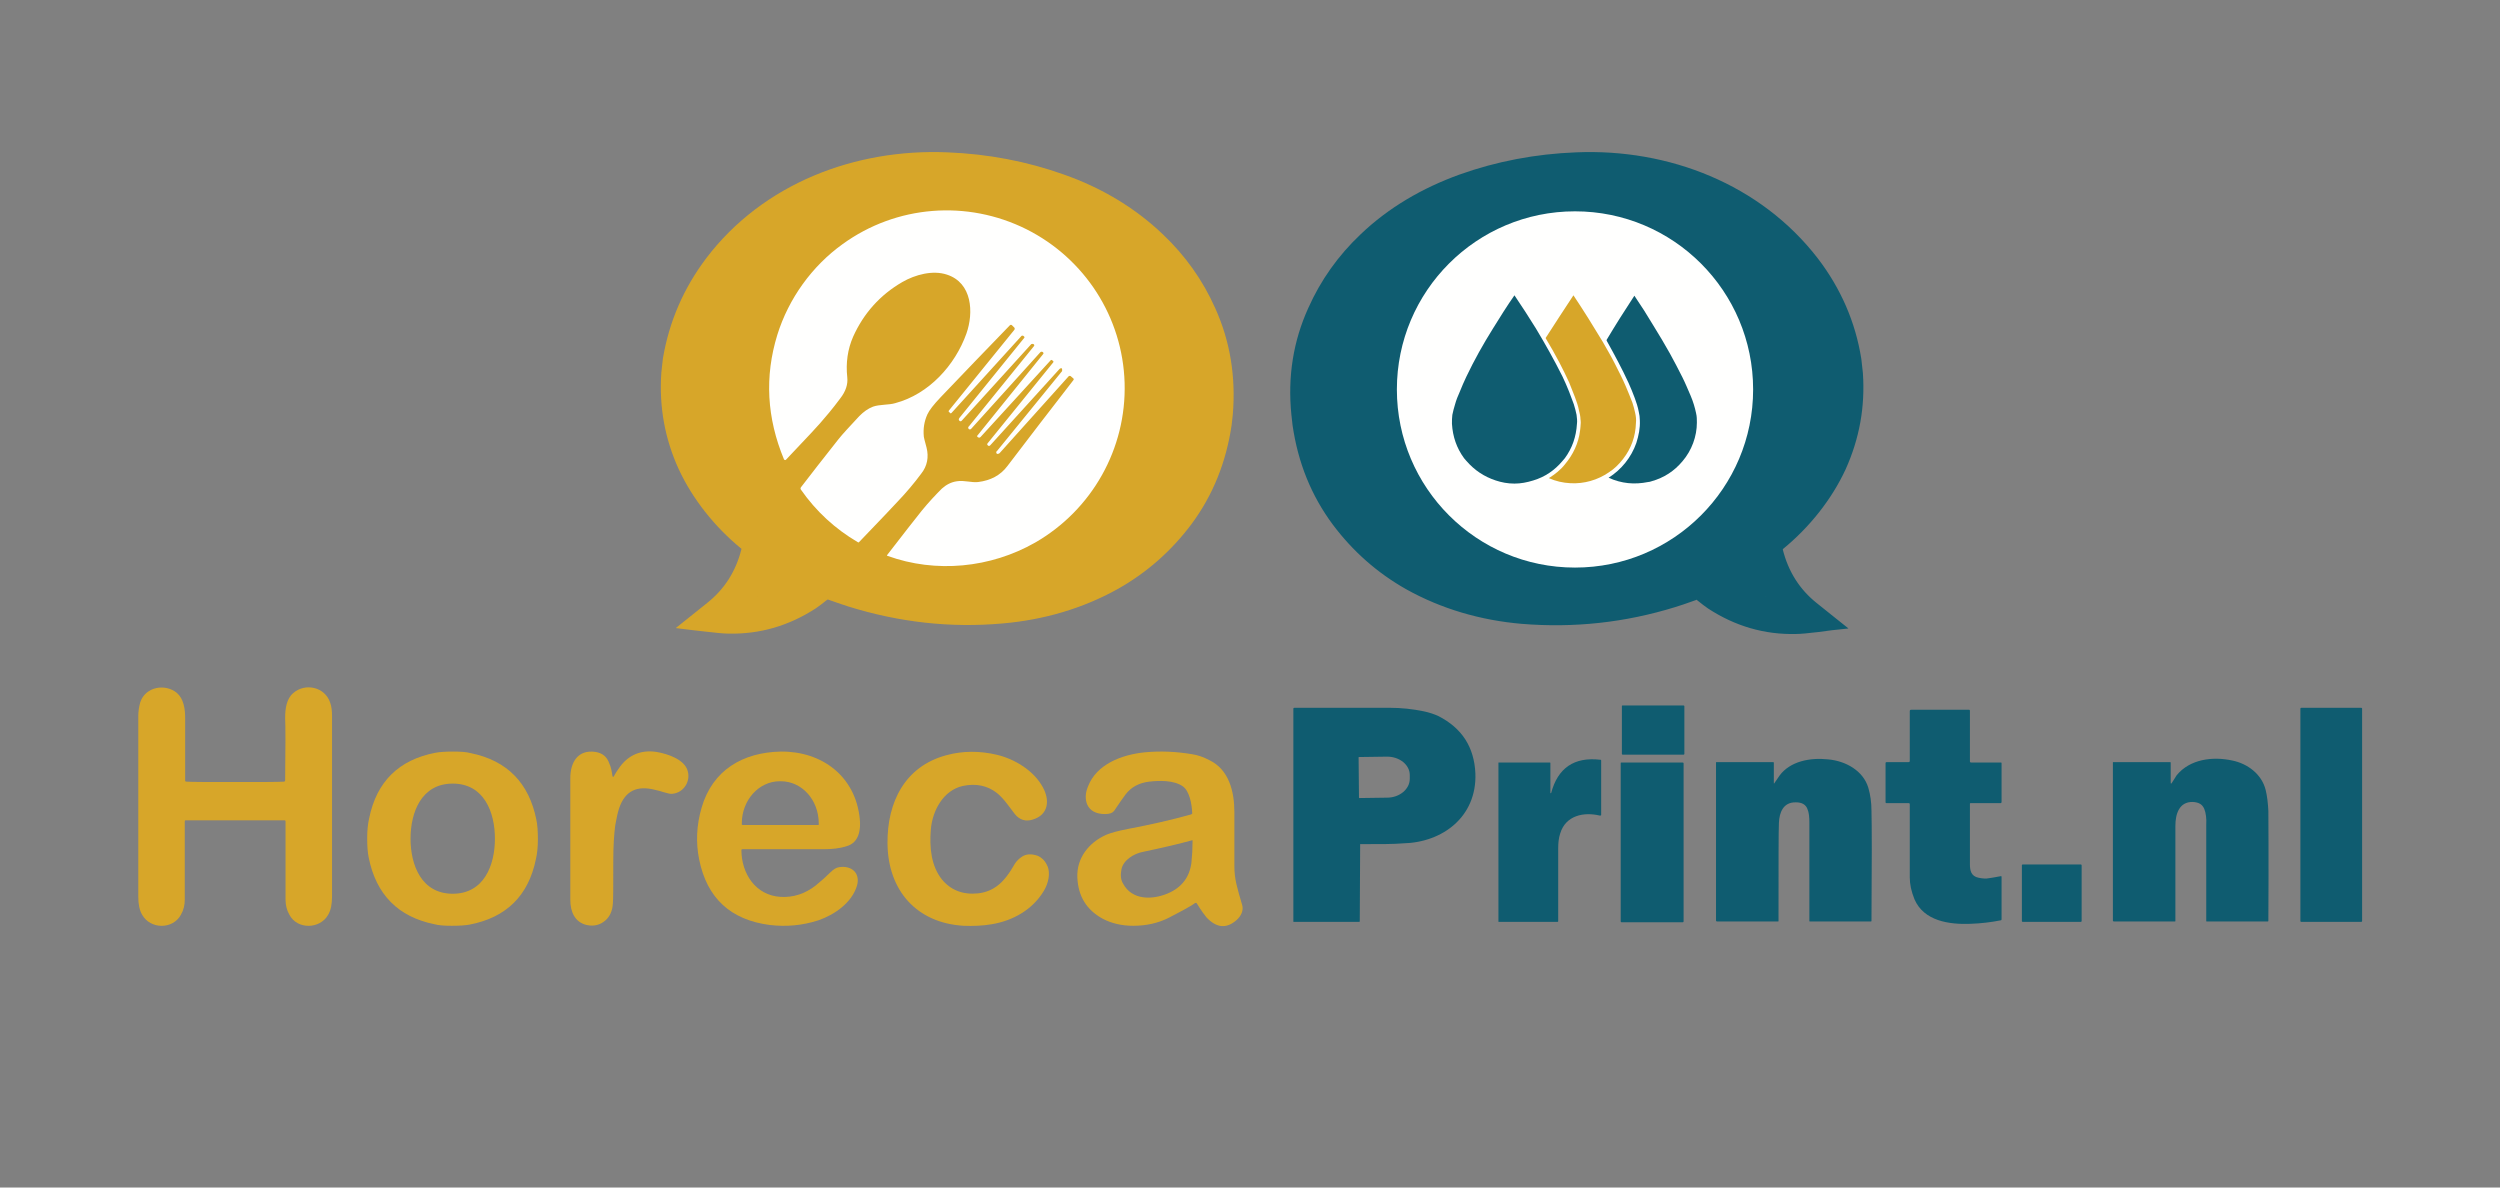
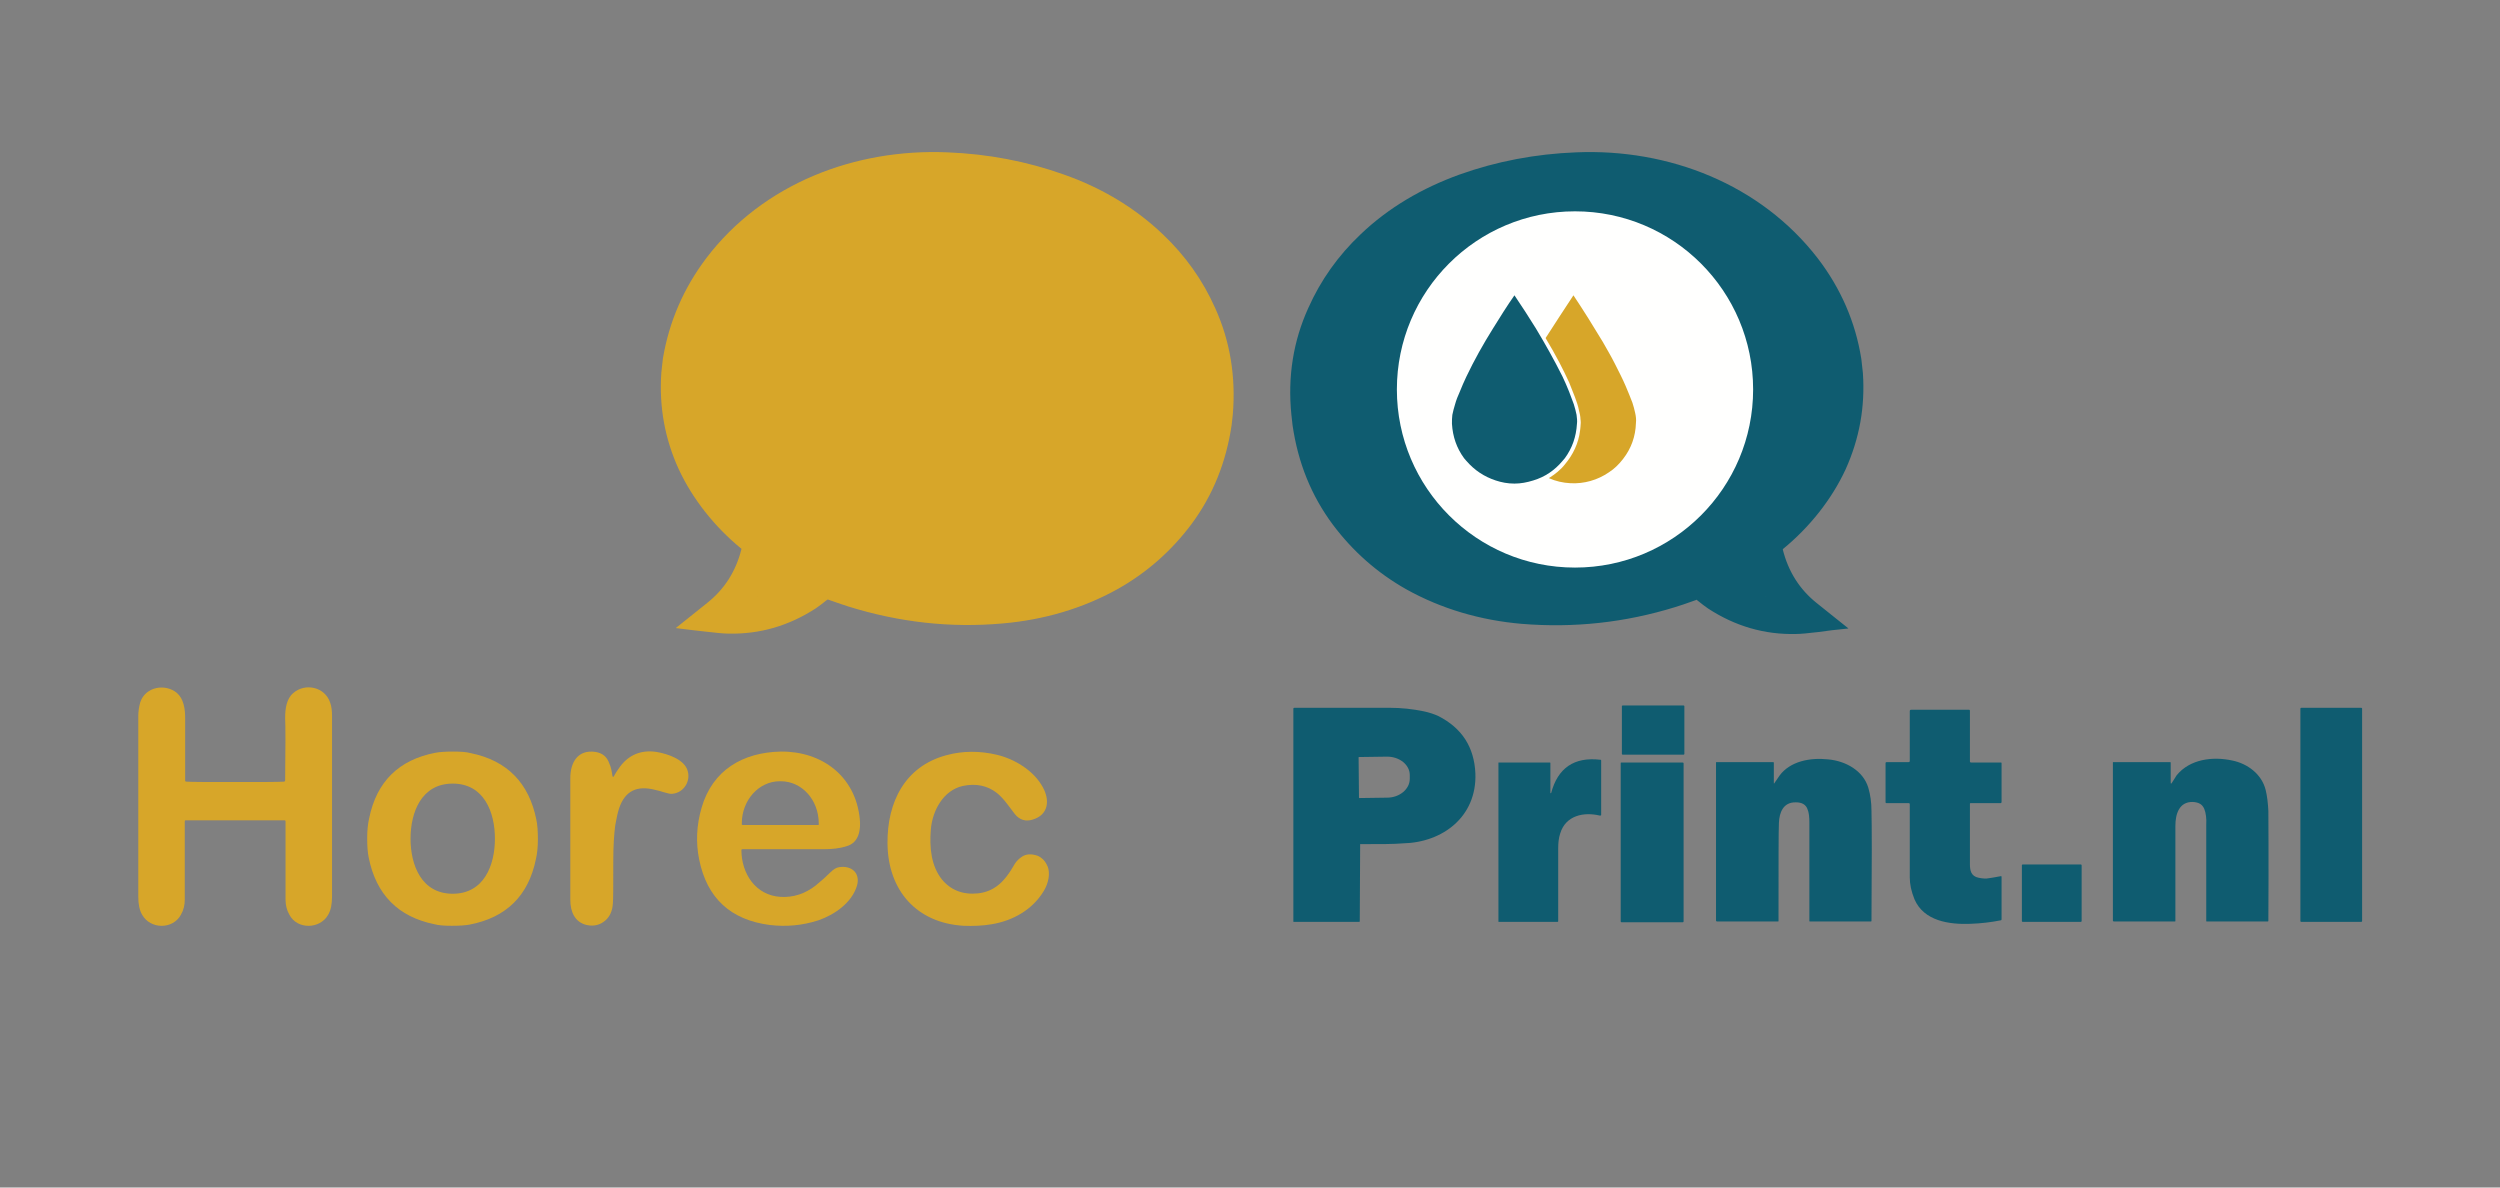
<svg xmlns="http://www.w3.org/2000/svg" version="1.1" id="Laag_1" x="0px" y="0px" viewBox="0 0 640 304" style="enable-background:new 0 0 640 304;" xml:space="preserve">
  <rect x="0" y="0" width="640" height="304" fill="#808080" stroke="none" />
  <style type="text/css">
	.st0{fill:#0F5C70;}
	.st1{fill:#D7A629;}
	.st2{fill:#FFFFFE;}
</style>
-   <path class="st0" d="M415.4,180.6H431c0.1,0,0.2,0.1,0.2,0.2V193c0,0.1-0.1,0.2-0.2,0.2h-15.6c-0.1,0-0.2-0.1-0.2-0.2v-12.3  C415.3,180.6,415.3,180.6,415.4,180.6z" />
+   <path class="st0" d="M415.4,180.6H431c0.1,0,0.2,0.1,0.2,0.2V193c0,0.1-0.1,0.2-0.2,0.2h-15.6c-0.1,0-0.2-0.1-0.2-0.2v-12.3  z" />
  <path class="st0" d="M334.9,78.9c3.2-7.2,7.7-13.5,13.4-18.9c7.2-6.9,15.9-11.9,25.3-15.3c9.5-3.4,19.5-5.3,29.9-5.7  c23.6-1,47.2,8.1,61.9,27.2c5.8,7.6,9.6,16.2,11.1,25.7l0.4,3.6c0.6,8.7-0.9,16.8-4.4,24.6c-3.6,7.8-9.3,14.9-16,20.4  c-0.1,0.1-0.1,0.1-0.1,0.2c1.4,5.6,4.3,10.2,8.7,13.7c3.7,3,6.4,5.1,8,6.4c0.1,0.1,0.1,0.1,0,0.1c-3.1,0.3-5.6,0.6-7.6,0.9  c-2.6,0.3-4.5,0.5-5.7,0.5c-8.1,0.2-15.6-2-22.5-6.5c-0.7-0.5-1.7-1.2-2.9-2.2c-0.1-0.1-0.2-0.1-0.2,0c-2.5,0.9-4.3,1.5-5.3,1.8  c-12.9,4-26,5.4-39.4,4.3c-10.4-0.9-20.5-3.8-29.6-8.9c-7.4-4.2-13.6-9.7-18.7-16.5c-5.5-7.4-8.9-15.8-10.3-25.4l-0.3-2.7  C329.6,96.4,331.1,87.3,334.9,78.9z M464.5,116.7c0.7,0.2-0.2,7.5-3.4,14.7c-1.3,2.8-5,10.4-11.7,15.5c-15.9,12.4-40.7,5.1-40.7,3.8  c0-0.8,8.6-0.7,18.7-4.1c2.8-0.9,5.6-2,8.3-3.3c0.1,0,2.6,2.2,3.7,3.2c3.7,3.1,8,5.2,12.7,6.3c0,0,0.1,0,0.1,0  c0-0.2-15.3-0.8-15.7-3.5c-0.2-1.7,5.7-2.5,11.5-6.4C461.5,134.1,463.4,116.3,464.5,116.7z" />
  <path class="st1" d="M315.6,106.1l-0.3,2.7c-1.4,9.5-4.8,18-10.3,25.4c-5.1,6.8-11.3,12.3-18.7,16.5c-9.1,5.1-19.2,8-29.6,8.9  c-13.4,1.2-26.5-0.3-39.4-4.3c-1-0.3-2.7-0.9-5.3-1.8c-0.1,0-0.2,0-0.2,0c-1.2,1-2.2,1.7-2.9,2.2c-6.9,4.5-14.4,6.7-22.5,6.5  c-1.2,0-3.1-0.2-5.7-0.5c-1.9-0.2-4.5-0.5-7.6-0.9c-0.1,0-0.1,0,0-0.1c1.6-1.3,4.3-3.4,8-6.4c4.4-3.5,7.3-8.1,8.7-13.7  c0-0.1,0-0.2-0.1-0.2c-6.7-5.5-12.4-12.6-16-20.4c-3.5-7.7-5-15.9-4.4-24.6l0.4-3.6c1.6-9.5,5.3-18,11.1-25.7  C195.3,47,218.9,38,242.5,39c10.4,0.4,20.4,2.3,29.9,5.7c9.4,3.3,18.1,8.4,25.3,15.3c5.7,5.4,10.2,11.7,13.4,18.9  C314.9,87.3,316.4,96.4,315.6,106.1z M197.9,142.9c5.8,3.9,11.7,4.7,11.5,6.4c-0.4,2.7-15.7,3.4-15.7,3.5c0,0,0.1,0,0.1,0  c4.7-1.1,9-3.2,12.7-6.3c1.1-0.9,3.6-3.2,3.7-3.2c2.7,1.2,5.5,2.3,8.3,3.3c10.1,3.4,18.7,3.3,18.7,4.1c0,1.3-24.7,8.5-40.7-3.8  c-6.7-5.2-10.4-12.7-11.7-15.5c-3.3-7.2-4.2-14.5-3.4-14.7C182.6,116.3,184.6,134.1,197.9,142.9z" />
-   <path class="st2" d="M262.1,86.1l-0.1-0.1c-0.1-0.1-0.4-0.1-0.5,0l-17.9,19.7c-0.1,0.1-0.3,0.2-0.4,0l-0.2-0.2  c-0.2-0.1-0.2-0.3,0-0.5l16.7-20.6c0.1-0.2,0.1-0.3,0-0.5l-0.6-0.6c-0.2-0.2-0.4-0.2-0.6,0c-5.9,6.1-11.8,12.2-17.7,18.4  c-1.8,1.9-2.9,3.3-3.4,4.4c-0.8,1.8-1.1,3.6-0.9,5.7c0,0.1,0.2,1,0.7,2.8c0.6,2.4,0.2,4.7-1.4,6.7c-1.7,2.3-3.8,4.8-6,7.1  c-1.3,1.4-4.6,4.9-9.9,10.4c-0.1,0.1-0.2,0.1-0.3,0c-5.8-3.4-10.7-7.9-14.6-13.5c-0.1-0.2-0.1-0.3,0-0.5c2.6-3.4,5.8-7.5,9.6-12.3  c1.1-1.4,2.9-3.3,5.4-6c1.1-1.1,2.2-1.9,3.5-2.4c1.7-0.6,4.1-0.4,5.7-0.9c8.6-2.3,15.3-9.7,18.2-17.8c1.9-5.4,1.5-13-5-15.1  c-3.6-1.2-8.1,0-11.4,1.9c-5.7,3.3-9.9,8-12.6,14c-1.4,3.2-1.9,6.7-1.5,10.4c0.2,1.8-0.4,3.6-1.8,5.4c-2,2.7-3.8,4.8-5.2,6.4  c-0.3,0.4-3.2,3.5-8.7,9.3c-0.1,0.1-0.3,0.1-0.4,0c0,0-0.1-0.1-0.1-0.1c-4.4-10.6-5-21.2-1.7-31.9c2.9-9.3,8.9-17.6,16.7-23.2  c13.8-10,31.9-11.4,47.1-3.8c14.9,7.5,24.6,22.5,25.1,39.3c0.5,16.8-8.3,32.5-22.9,40.9c-11.4,6.5-25.4,7.9-37.8,3.4  c-0.1,0-0.2-0.1-0.1-0.2c0,0,0,0,0,0c4.2-5.4,7.1-9.2,8.9-11.4c1.8-2.2,3.5-4,5.1-5.6c1.1-1,2.4-1.7,3.9-1.9  c1.8-0.3,3.7,0.4,5.4,0.2c3.2-0.4,5.7-1.7,7.5-4.1c5.4-7.1,11-14.4,16.9-22c0.1-0.1,0.1-0.3,0-0.4l-0.7-0.6c-0.1-0.1-0.4-0.1-0.5,0  L255.9,116c-0.1,0.1-0.3,0.2-0.5,0.2c-0.2,0-0.3-0.1-0.3-0.2c-0.1-0.2-0.1-0.4,0.1-0.5l16.7-20.5c0,0,0,0,0-0.1l0-0.4  c0-0.2-0.2-0.3-0.4-0.2c-0.1,0-0.2,0.1-0.3,0.2l-17.7,19.5c-0.2,0.2-0.4,0.2-0.5,0.1c0,0,0,0,0,0c-0.3-0.2-0.4-0.4-0.1-0.7  l16.7-20.6c0.1-0.1,0.1-0.3,0-0.4c0,0,0,0,0,0l-0.3-0.2c-0.1-0.1-0.2-0.1-0.3,0L251,111.9c-0.1,0.1-0.3,0.2-0.5,0.1  c-0.1,0-0.1-0.1-0.2-0.1c-0.2-0.1-0.2-0.4,0-0.5L267,90.7c0.2-0.2,0.2-0.4-0.1-0.6l0,0c-0.2-0.1-0.4-0.1-0.6,0.1l-17.7,19.6  c-0.1,0.1-0.3,0.2-0.4,0.1c0,0-0.1,0-0.1,0c-0.2-0.1-0.3-0.4-0.2-0.6c0,0,0-0.1,0.1-0.1l16.7-20.6c0.1-0.1,0.1-0.3,0-0.4l-0.1-0.1  c-0.2-0.1-0.4-0.1-0.6,0l-17.8,19.6c-0.2,0.2-0.4,0.2-0.6,0c0,0,0,0,0,0c-0.2-0.2-0.2-0.4,0-0.7l16.6-20.5  C262.3,86.4,262.3,86.2,262.1,86.1z" />
  <circle class="st2" cx="403.2" cy="99.7" r="45.6" />
  <path class="st1" d="M402.8,75.6c2.6,3.9,5.1,7.9,7.5,11.9c1,1.8,2.1,3.6,3.1,5.6c1,2,2,3.9,2.8,5.8c0.6,1.4,1.2,2.9,1.7,4.2  c0.3,0.9,0.5,1.7,0.7,2.6c0.2,0.9,0.3,1.7,0.2,2.6c-0.1,3.4-1.2,6.5-3.3,9.2c-1,1.3-2.2,2.5-3.6,3.4c-2.9,2-6.4,3-9.9,2.8  c-1.9-0.1-3.7-0.5-5.5-1.3c0,0,0,0,0,0c0,0,0,0,0,0c1.6-1,3-2.1,4.1-3.5c2.1-2.5,3.5-5.4,3.9-8.7c0-0.2,0.1-0.6,0.1-0.9  c0.1-0.8,0.1-1.4,0-2c0-0.7-0.2-1.5-0.4-2.3c-0.2-1.1-0.6-2.2-1-3.3c-0.5-1.3-1-2.5-1.5-3.8c-0.8-1.7-1.6-3.4-2.5-5.1  c-1.1-2.1-2.3-4.2-3.5-6.2c0,0,0-0.1,0-0.1C398.1,82.8,400.4,79.2,402.8,75.6C402.8,75.6,402.8,75.6,402.8,75.6  C402.8,75.6,402.8,75.6,402.8,75.6z" />
  <path class="st0" d="M387.7,75.6C387.7,75.6,387.7,75.6,387.7,75.6c1.9,2.8,3.7,5.6,5.5,8.5c2.4,4,4.7,8.1,6.8,12.3  c0.6,1.3,1.2,2.6,1.7,3.9c0.4,1,0.8,2.1,1.2,3.2c0.3,0.9,0.5,1.8,0.7,2.7c0.1,0.8,0.2,1.6,0.1,2.3c-0.2,3.3-1.2,6.2-3.1,8.8  c-0.2,0.2-0.4,0.5-0.6,0.7c-2,2.4-4.5,4.1-7.5,5c-1.6,0.5-3.2,0.8-4.8,0.8c-1.7,0-3.3-0.3-4.8-0.8c-3-1-5.4-2.6-7.5-5  c-0.2-0.2-0.4-0.5-0.6-0.7c-1.9-2.6-2.9-5.5-3.1-8.8c0-0.8,0-1.6,0.1-2.3c0.2-0.9,0.4-1.8,0.7-2.7c0.3-1.1,0.7-2.1,1.2-3.2  c0.5-1.3,1.1-2.6,1.7-3.9c2-4.2,4.3-8.3,6.8-12.3C384,81.2,385.8,78.3,387.7,75.6C387.6,75.6,387.7,75.6,387.7,75.6z" />
-   <path class="st0" d="M430.7,118.1c-2.1,2.5-4.7,4.2-7.9,5.1c-0.3,0.1-0.6,0.2-0.9,0.2c-3.5,0.7-6.8,0.4-10.1-1.1c0,0,0,0,0,0  c0,0,0,0,0,0c3.3-2.1,5.8-5.2,7.1-8.9c0.6-1.9,1-3.8,0.9-5.8c0-0.7-0.1-1.5-0.3-2.3c-0.2-1.1-0.6-2.3-1-3.4c-0.5-1.3-1-2.6-1.6-3.9  c-1.7-3.7-3.6-7.2-5.6-10.8c0-0.1,0-0.1,0-0.2c2.2-3.7,4.6-7.5,7.1-11.3c0,0,0,0,0,0c0,0,0,0,0,0c0,0,0,0,0,0c1.7,2.5,3.3,5,4.9,7.7  c1.5,2.4,2.9,4.8,4.2,7.1c1.1,2,2.2,4.1,3.2,6.1c0.8,1.6,1.4,3.1,2.1,4.7c0.6,1.4,1.1,3,1.4,4.5c0.2,0.8,0.2,1.6,0.2,2.4  C434.4,111.7,433.1,115.3,430.7,118.1z" />
  <path class="st1" d="M60.1,200.2c6.6,0,10.8,0,12.6-0.1c0.2,0,0.2-0.1,0.3-0.3c0.1-8.5,0.1-13.9,0-16c0-2.3,0.3-4.9,2.1-6.4  c3-2.6,8-1.6,9.4,2.4c0.4,1.1,0.5,2.2,0.5,3.5c0,20.1,0,35.4,0,46.2c0,2-0.3,3.5-1,4.7c-2.1,3.7-7.9,3.8-9.9,0c-0.7-1.2-1-2.5-1-3.9  c0-11.7,0-18.4,0-20.1c0-0.1-0.1-0.2-0.2-0.2c-1.4,0-5.6,0-12.7,0s-11.2,0-12.7,0c-0.1,0-0.2,0.1-0.2,0.2c0,1.6,0,8.3,0,20.1  c0,1.4-0.3,2.7-1,3.9c-2.1,3.8-7.8,3.7-9.9,0c-0.7-1.2-1-2.7-1-4.7c0-10.7,0-26.1,0-46.2c0-1.2,0.2-2.4,0.5-3.5  c1.3-4,6.4-4.9,9.4-2.4c1.7,1.5,2.1,4,2.1,6.4c0,2.1,0,7.4,0,16c0,0.2,0.1,0.3,0.3,0.3C49.4,200.2,53.5,200.2,60.1,200.2z" />
  <path class="st0" d="M348.2,216.1C348.1,216.1,348.1,216.1,348.2,216.1l-0.1,19.7c0,0.2-0.1,0.2-0.2,0.2h-16.7c-0.1,0-0.1,0-0.1-0.1  v-54.5c0-0.1,0.1-0.2,0.2-0.2c8.2,0,16.4,0,24.6,0c2.8,0,5.7,0.3,8.6,0.9c1.4,0.3,2.6,0.7,3.7,1.2c6.1,3.1,9.2,8,9.5,14.7  c0.4,11-8.3,17.7-18.6,17.9C357,216.1,353.4,216.1,348.2,216.1z M347.8,193.9l0.1,10.3c0,0.1,0.1,0.1,0.1,0.1l7.1-0.1  c3.2,0,5.8-2.2,5.8-4.8l0-1c0-2.6-2.6-4.7-5.8-4.7l-7.1,0.1C347.9,193.8,347.8,193.8,347.8,193.9z" />
  <path class="st0" d="M589.1,181.2h15.4c0.1,0,0.2,0.1,0.2,0.2v54.4c0,0.1-0.1,0.2-0.2,0.2h-15.4c-0.1,0-0.2-0.1-0.2-0.2v-54.4  C588.9,181.3,589,181.2,589.1,181.2z" />
  <path class="st0" d="M504.3,205.8c0,5.3,0,10.4,0,15.4c0,1.7,0.3,3.1,2.2,3.5c1,0.2,1.9,0.3,2.8,0.1c0.5-0.1,1.5-0.2,2.9-0.5  c0.2,0,0.2,0,0.2,0.2v10.8c0,0.2-0.1,0.3-0.2,0.3c-2.5,0.5-5.1,0.8-7.8,0.9c-5.4,0.2-11.9-0.7-14.3-6.3c-0.8-2-1.2-3.8-1.2-5.6  c0-12.1,0-18.4,0-18.7c0-0.2-0.1-0.3-0.3-0.3h-5.7c-0.1,0-0.2-0.1-0.2-0.2v-10c0-0.2,0.1-0.3,0.3-0.3h5.6c0.2,0,0.3-0.1,0.3-0.3  v-12.7c0-0.3,0.1-0.4,0.4-0.4h14.8c0.1,0,0.2,0.1,0.2,0.2v13c0,0.2,0.1,0.3,0.3,0.3h7.6c0.2,0,0.2,0.1,0.2,0.2v9.9  c0,0.2-0.1,0.3-0.3,0.3h-7.6C504.4,205.6,504.3,205.6,504.3,205.8z" />
  <path class="st1" d="M116,192.4c1.9,0,3.4,0.1,4.5,0.4c9.3,1.9,14.9,7.6,16.8,17c0.3,1.4,0.4,3.1,0.4,5.1c0,2-0.2,3.7-0.5,5  c-1.9,9.4-7.6,15-17,16.8c-1.1,0.2-2.6,0.3-4.5,0.3s-3.4-0.1-4.5-0.4c-9.3-1.9-14.9-7.6-16.8-17c-0.3-1.4-0.4-3.1-0.4-5.1  c0-2,0.2-3.7,0.5-5c1.9-9.4,7.6-15,17-16.8C112.6,192.5,114.1,192.4,116,192.4z M105.1,214.7c0,6.8,2.8,14.1,10.8,14.1  c8,0,10.8-7.3,10.8-14.1c0-6.8-2.8-14.1-10.8-14.1C107.9,200.6,105.1,207.9,105.1,214.7z" />
  <path class="st1" d="M156.8,198.7c0,0.2,0.3,0.2,0.3,0.1c0.3-0.6,0.8-1.4,1.6-2.5c2.3-3.1,5.5-4.4,9.4-3.8c2.9,0.5,7,1.9,7.9,4.7  c0.9,2.7-0.9,5.7-3.8,6c-0.5,0.1-1.3-0.1-2.3-0.4c-0.6-0.2-1.3-0.4-2.2-0.6c-4.7-1.2-7.7,0.3-9.2,4.7c-0.4,1.2-0.7,2.7-1,4.4  c-0.3,2.2-0.5,5.3-0.5,9.2c0,6.1,0,9.7-0.1,10.7c-0.1,2-0.8,3.5-2,4.5c-1.3,1.1-2.9,1.5-4.7,1.1c-3.1-0.7-4.2-3.5-4.2-6.4  c0-12.7,0-23.1,0-31.2c0-4,1.9-7.4,6.5-6.7c1.7,0.3,2.9,1.2,3.5,3C156.4,196.3,156.6,197.4,156.8,198.7z" />
  <path class="st1" d="M190,217.4c-0.1,0-0.2,0.1-0.2,0.2c0,6,3.6,11.6,10,12c3.3,0.2,6.3-0.8,9-2.9c1.6-1.3,2.8-2.4,3.7-3.3  c0.9-0.9,1.6-1.3,2.3-1.4c3.1-0.5,5.5,1.4,4.6,4.7c-1.3,4.4-5.8,7.5-9.9,8.9c-4,1.3-8.1,1.7-12.4,1.2c-10.1-1.3-16.1-6.9-18.1-16.7  c-0.9-4.4-0.7-8.8,0.6-13.3c2.8-9.7,10.6-14.2,20.3-14.4c10.5-0.1,19.1,6.3,20.2,17.2c0.3,2.8-0.2,6.1-3.3,7c-1.8,0.6-3.8,0.8-6,0.8  C201.2,217.4,194.2,217.4,190,217.4z M190.1,211.2l19.4,0c0.1,0,0.1-0.1,0.1-0.1v-0.3c0-6-4.3-10.8-9.7-10.8h-0.3  c-5.3,0-9.7,4.8-9.7,10.8v0.3C190,211.1,190,211.2,190.1,211.2z" />
  <path class="st1" d="M250.4,228.7c4.4-0.5,6.9-3.3,9-6.9c0.5-1,1.2-1.8,2.1-2.4c1.1-0.8,2.5-0.9,4.2-0.3c0.9,0.4,1.7,1.1,2.3,2.3  c1.1,2.1,0.3,4.9-0.8,6.7c-2.9,4.8-7.9,7.6-13.3,8.5c-2.3,0.4-4.8,0.5-7.2,0.4c-12-0.7-19.4-9-19.5-21.1  c-0.1-10.6,4.5-19.8,15.2-22.6c4.1-1.1,8.4-1.1,12.7-0.1c4.7,1.1,9.6,4.1,11.9,8.4c1.8,3.3,1.4,7-2.6,8.2c-1.8,0.6-3.4,0.1-4.6-1.4  c-1.2-1.5-2.8-4-4.6-5.4c-2.4-1.9-5.4-2.5-8.7-1.8c-5,1.1-7.8,6.3-8.2,11.1c-0.4,4.7,0.1,9.4,2.8,12.8  C243.4,227.9,246.5,229.1,250.4,228.7z" />
-   <path class="st1" d="M304.9,208.5c0.2-0.1,0.4-0.2,0.3-0.5c-0.1-2.2-0.7-5.5-2.4-6.7c-2.3-1.6-6-1.5-8.6-1.2c-2.6,0.3-4.6,1.4-6,3.2  c-0.6,0.8-1.6,2.2-3,4.3c-0.4,0.5-1.1,0.8-2.3,0.8c-2.4,0-3.9-0.9-4.6-2.5c-0.5-1.3-0.5-2.8,0.2-4.5c2.2-5.8,8.7-8.2,14.5-8.8  c4.1-0.4,8.2-0.2,12.3,0.5c1.3,0.2,2.8,0.7,4.3,1.5c5,2.4,6.4,8,6.4,13.3c0,3.5,0,8.1,0,13.8c0,3.4,0.7,5.5,2,10  c0.4,1.4-0.3,2.8-1.4,3.8c-2.6,2.3-5.1,2.1-7.7-0.6c-0.5-0.6-1.4-1.8-2.5-3.6c-0.1-0.2-0.3-0.2-0.5-0.1c-0.6,0.5-2.9,1.8-7,3.9  c-2.5,1.2-5.4,1.9-8.8,1.9c-2.9,0-5.5-0.6-7.8-1.8c-4.2-2.3-6.3-5.8-6.5-10.6c-0.2-4.9,2.9-8.9,7.4-10.9c1.2-0.5,3-1,5.6-1.5  C294.6,211.1,299.9,209.9,304.9,208.5z M305.3,215.2c0-0.1-0.1-0.1-0.1-0.1c-3.2,0.9-7.5,1.9-12.7,3c-2.1,0.4-4.9,2-5.4,4.4  c-0.3,1.5-0.2,2.7,0.4,3.7c2.3,4.3,7.5,4.2,11.5,2.5c3.5-1.5,5.5-4.1,6-7.8C305.2,219,305.3,217.1,305.3,215.2z" />
  <path class="st0" d="M454.3,200.4c0.7-1,1.1-1.6,1.3-1.9c2.7-3.6,7.7-4.6,12.4-4.1c4.5,0.4,9,2.9,10.3,7.3c0.5,1.7,0.8,3.7,0.8,5.9  c0.1,3.8,0.1,13.2,0,28.1c0,0.2-0.1,0.2-0.2,0.2h-15.6c-0.1,0-0.1-0.1-0.1-0.1c0-15.6,0-24,0-25.1c0-1.5-0.1-2.7-0.5-3.6  c-0.4-1.1-1.4-1.7-2.9-1.7c-3.3-0.1-4.3,2.6-4.4,5.3c-0.1,2.1-0.1,10.4-0.1,25.1c0,0.1-0.1,0.1-0.1,0.1h-15.6  c-0.2,0-0.3-0.1-0.3-0.3v-40.4c0-0.1,0-0.1,0.1-0.1h14.5c0.2,0,0.2,0.1,0.2,0.2v5C454.1,200.7,454.1,200.7,454.3,200.4z" />
  <path class="st0" d="M556,200.4c0.6-0.9,1-1.6,1.2-1.9c3.4-4.2,9.3-4.9,14.3-3.8c3.9,0.8,7.5,3.5,8.5,7.5c0.4,1.6,0.6,3.4,0.7,5.4  c0,2.3,0.1,11.7,0,28.1c0,0.2-0.1,0.2-0.2,0.2h-15.6c-0.1,0-0.1-0.1-0.1-0.1c0-16.3,0-24.5,0-24.6c0.1-1.7-0.1-3.1-0.5-4.1  c-0.5-1.2-1.4-1.7-2.9-1.8c-3.6-0.1-4.5,3.2-4.5,6.1c0,0.3,0,8.5,0,24.4c0,0.1-0.1,0.1-0.1,0.1h-15.6c-0.2,0-0.3-0.1-0.3-0.3v-40.4  c0-0.1,0-0.1,0.1-0.1h14.5c0.2,0,0.2,0.1,0.2,0.2v5C555.7,200.7,555.8,200.7,556,200.4z" />
  <path class="st0" d="M396.9,203.1c0.1,0,0.1-0.1,0.1-0.1c0,0,0,0,0.1,0c1.7-6.4,5.9-9.3,12.6-8.5c0.2,0,0.2,0.1,0.2,0.3v13.8  c0,0.1-0.1,0.2-0.3,0.2c-4.1-1-8.8-0.1-10.2,4.6c-0.4,1.2-0.5,2.5-0.5,3.8c0,7.4,0,13.6,0,18.6c0,0.2-0.1,0.2-0.2,0.2h-15  c-0.1,0-0.1,0-0.1-0.1v-40.6c0-0.1,0-0.1,0.1-0.1h13c0.2,0,0.2,0.1,0.2,0.2C396.9,198.4,396.9,201,396.9,203.1  C396.8,203.1,396.8,203.1,396.9,203.1z" />
  <path class="st0" d="M415.1,195.2h15.7c0.1,0,0.2,0.1,0.2,0.2v40.5c0,0.1-0.1,0.2-0.2,0.2h-15.7c-0.1,0-0.2-0.1-0.2-0.2v-40.5  C414.9,195.2,415,195.2,415.1,195.2z" />
  <path class="st0" d="M517.8,221.3h14.9c0.1,0,0.2,0.1,0.2,0.2v14.3c0,0.1-0.1,0.2-0.2,0.2h-14.9c-0.1,0-0.2-0.1-0.2-0.2v-14.3  C517.6,221.4,517.7,221.3,517.8,221.3z" />
</svg>